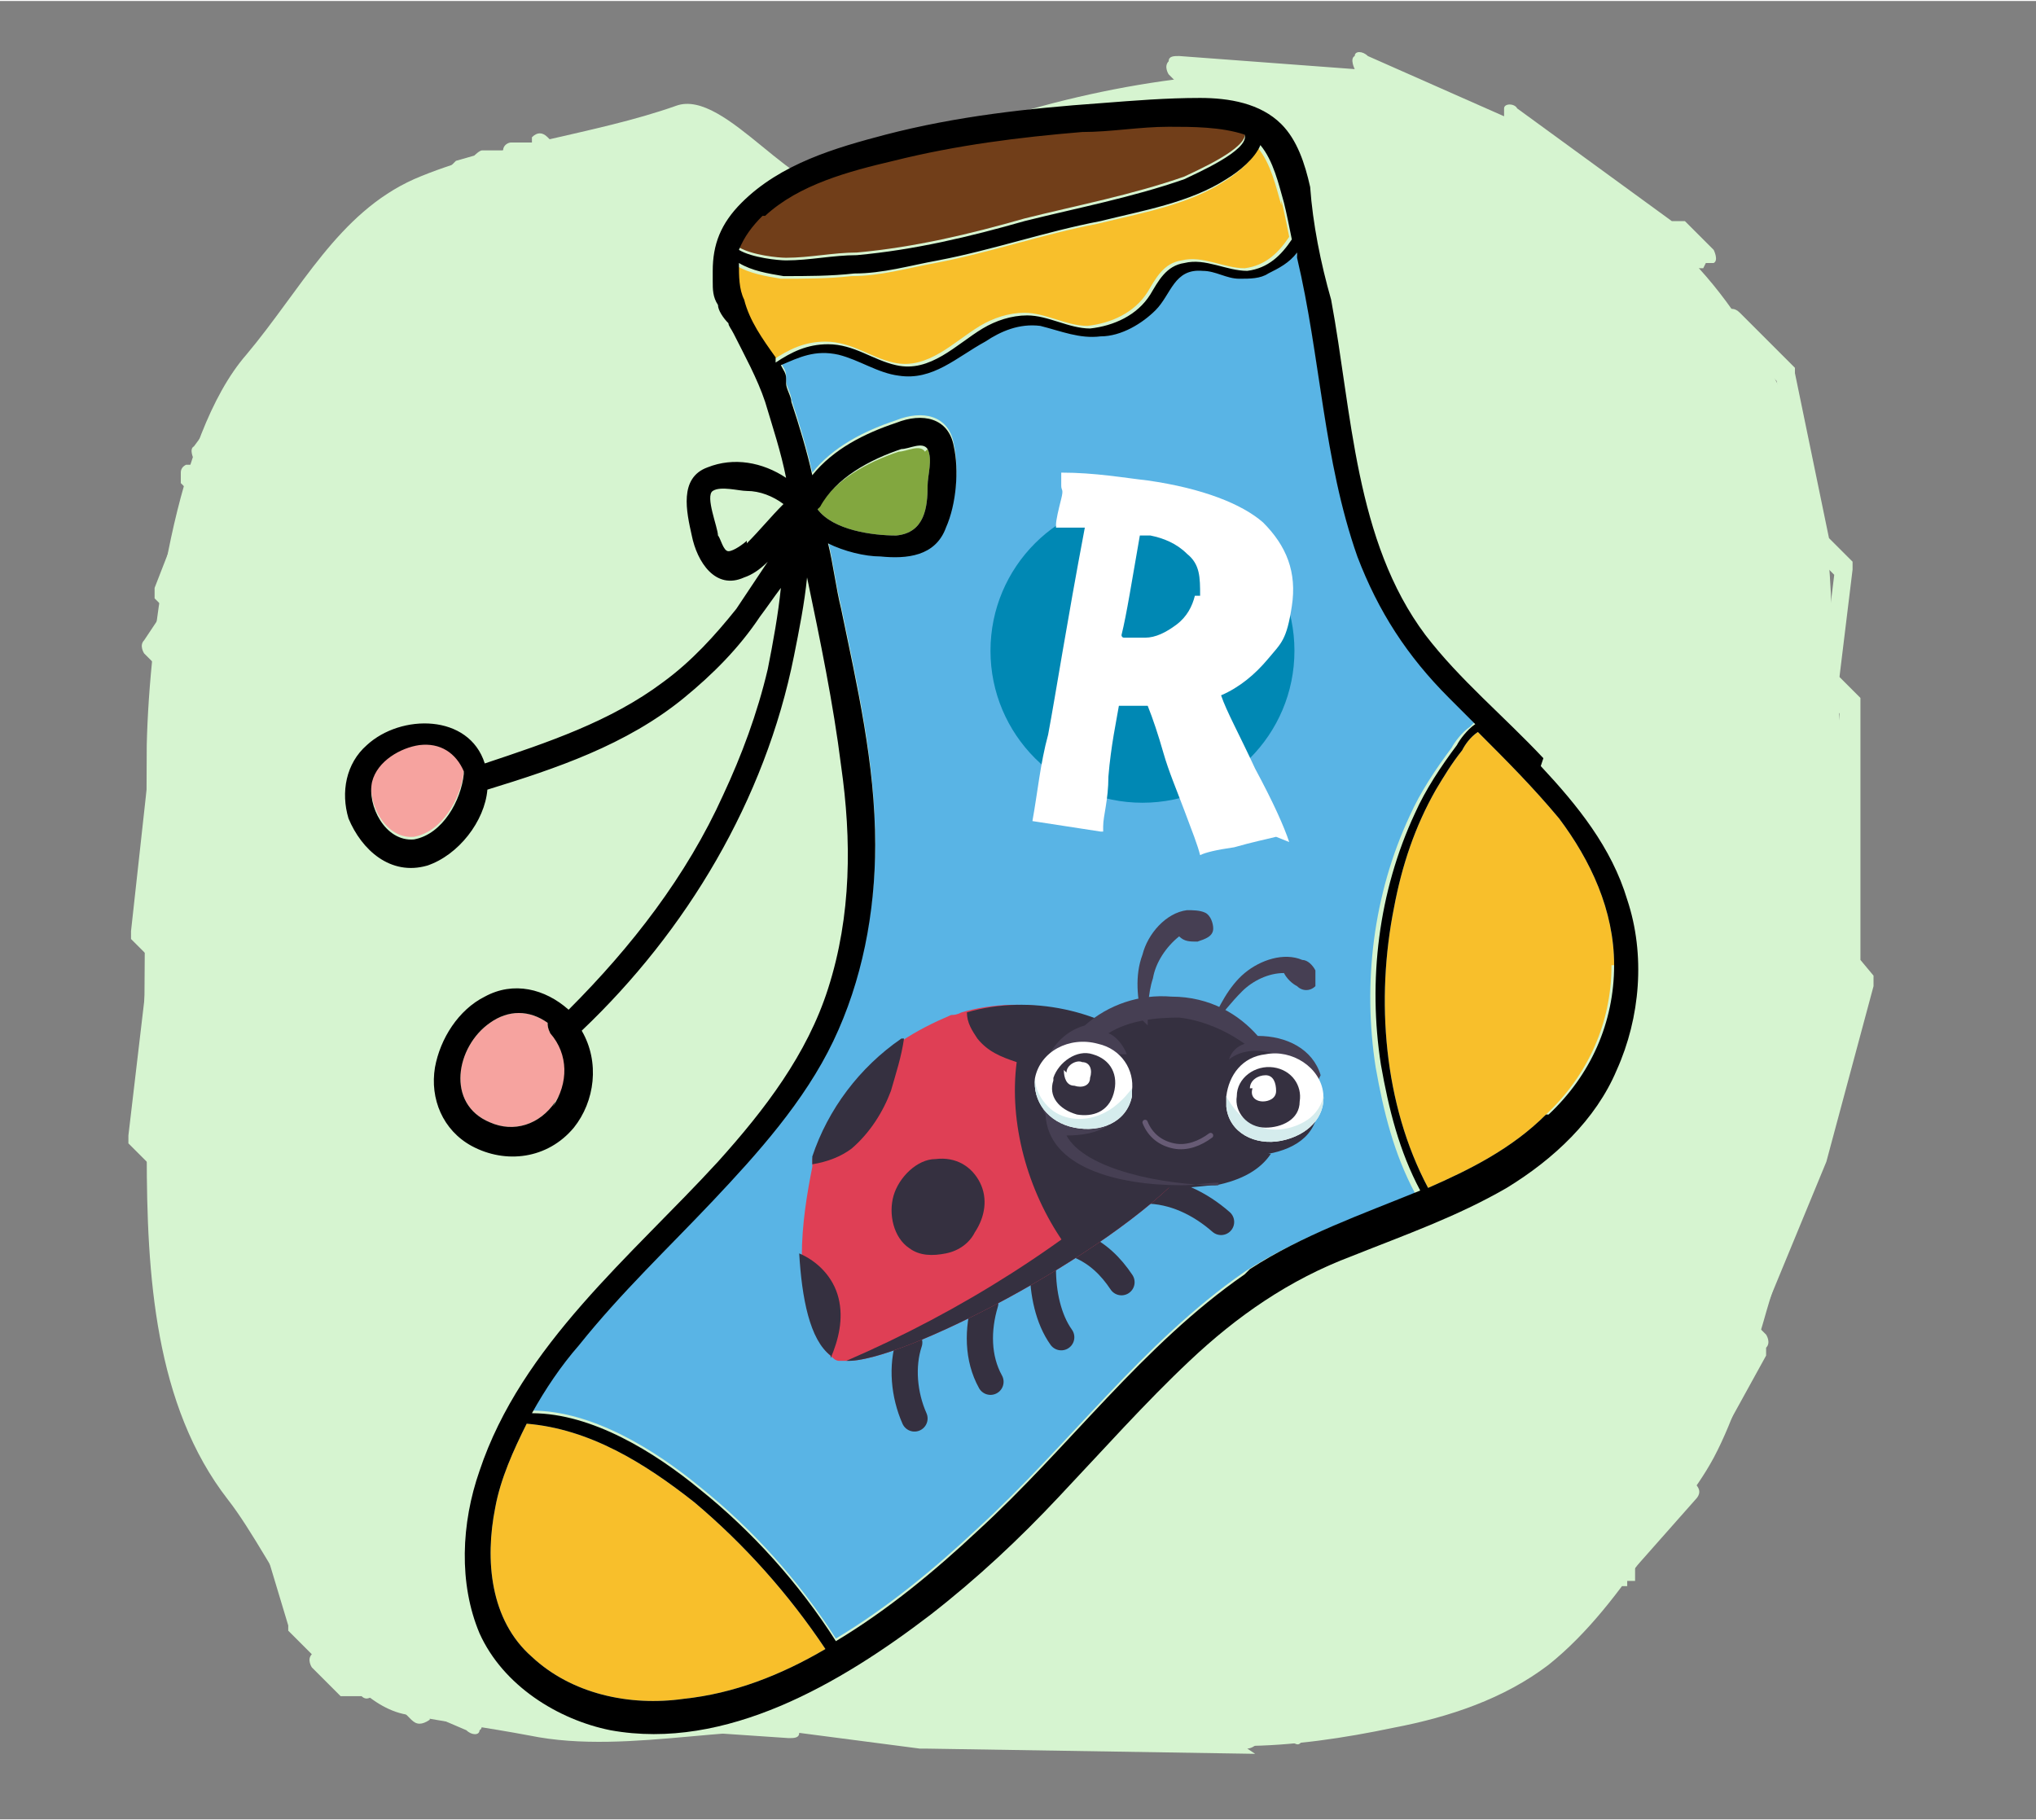
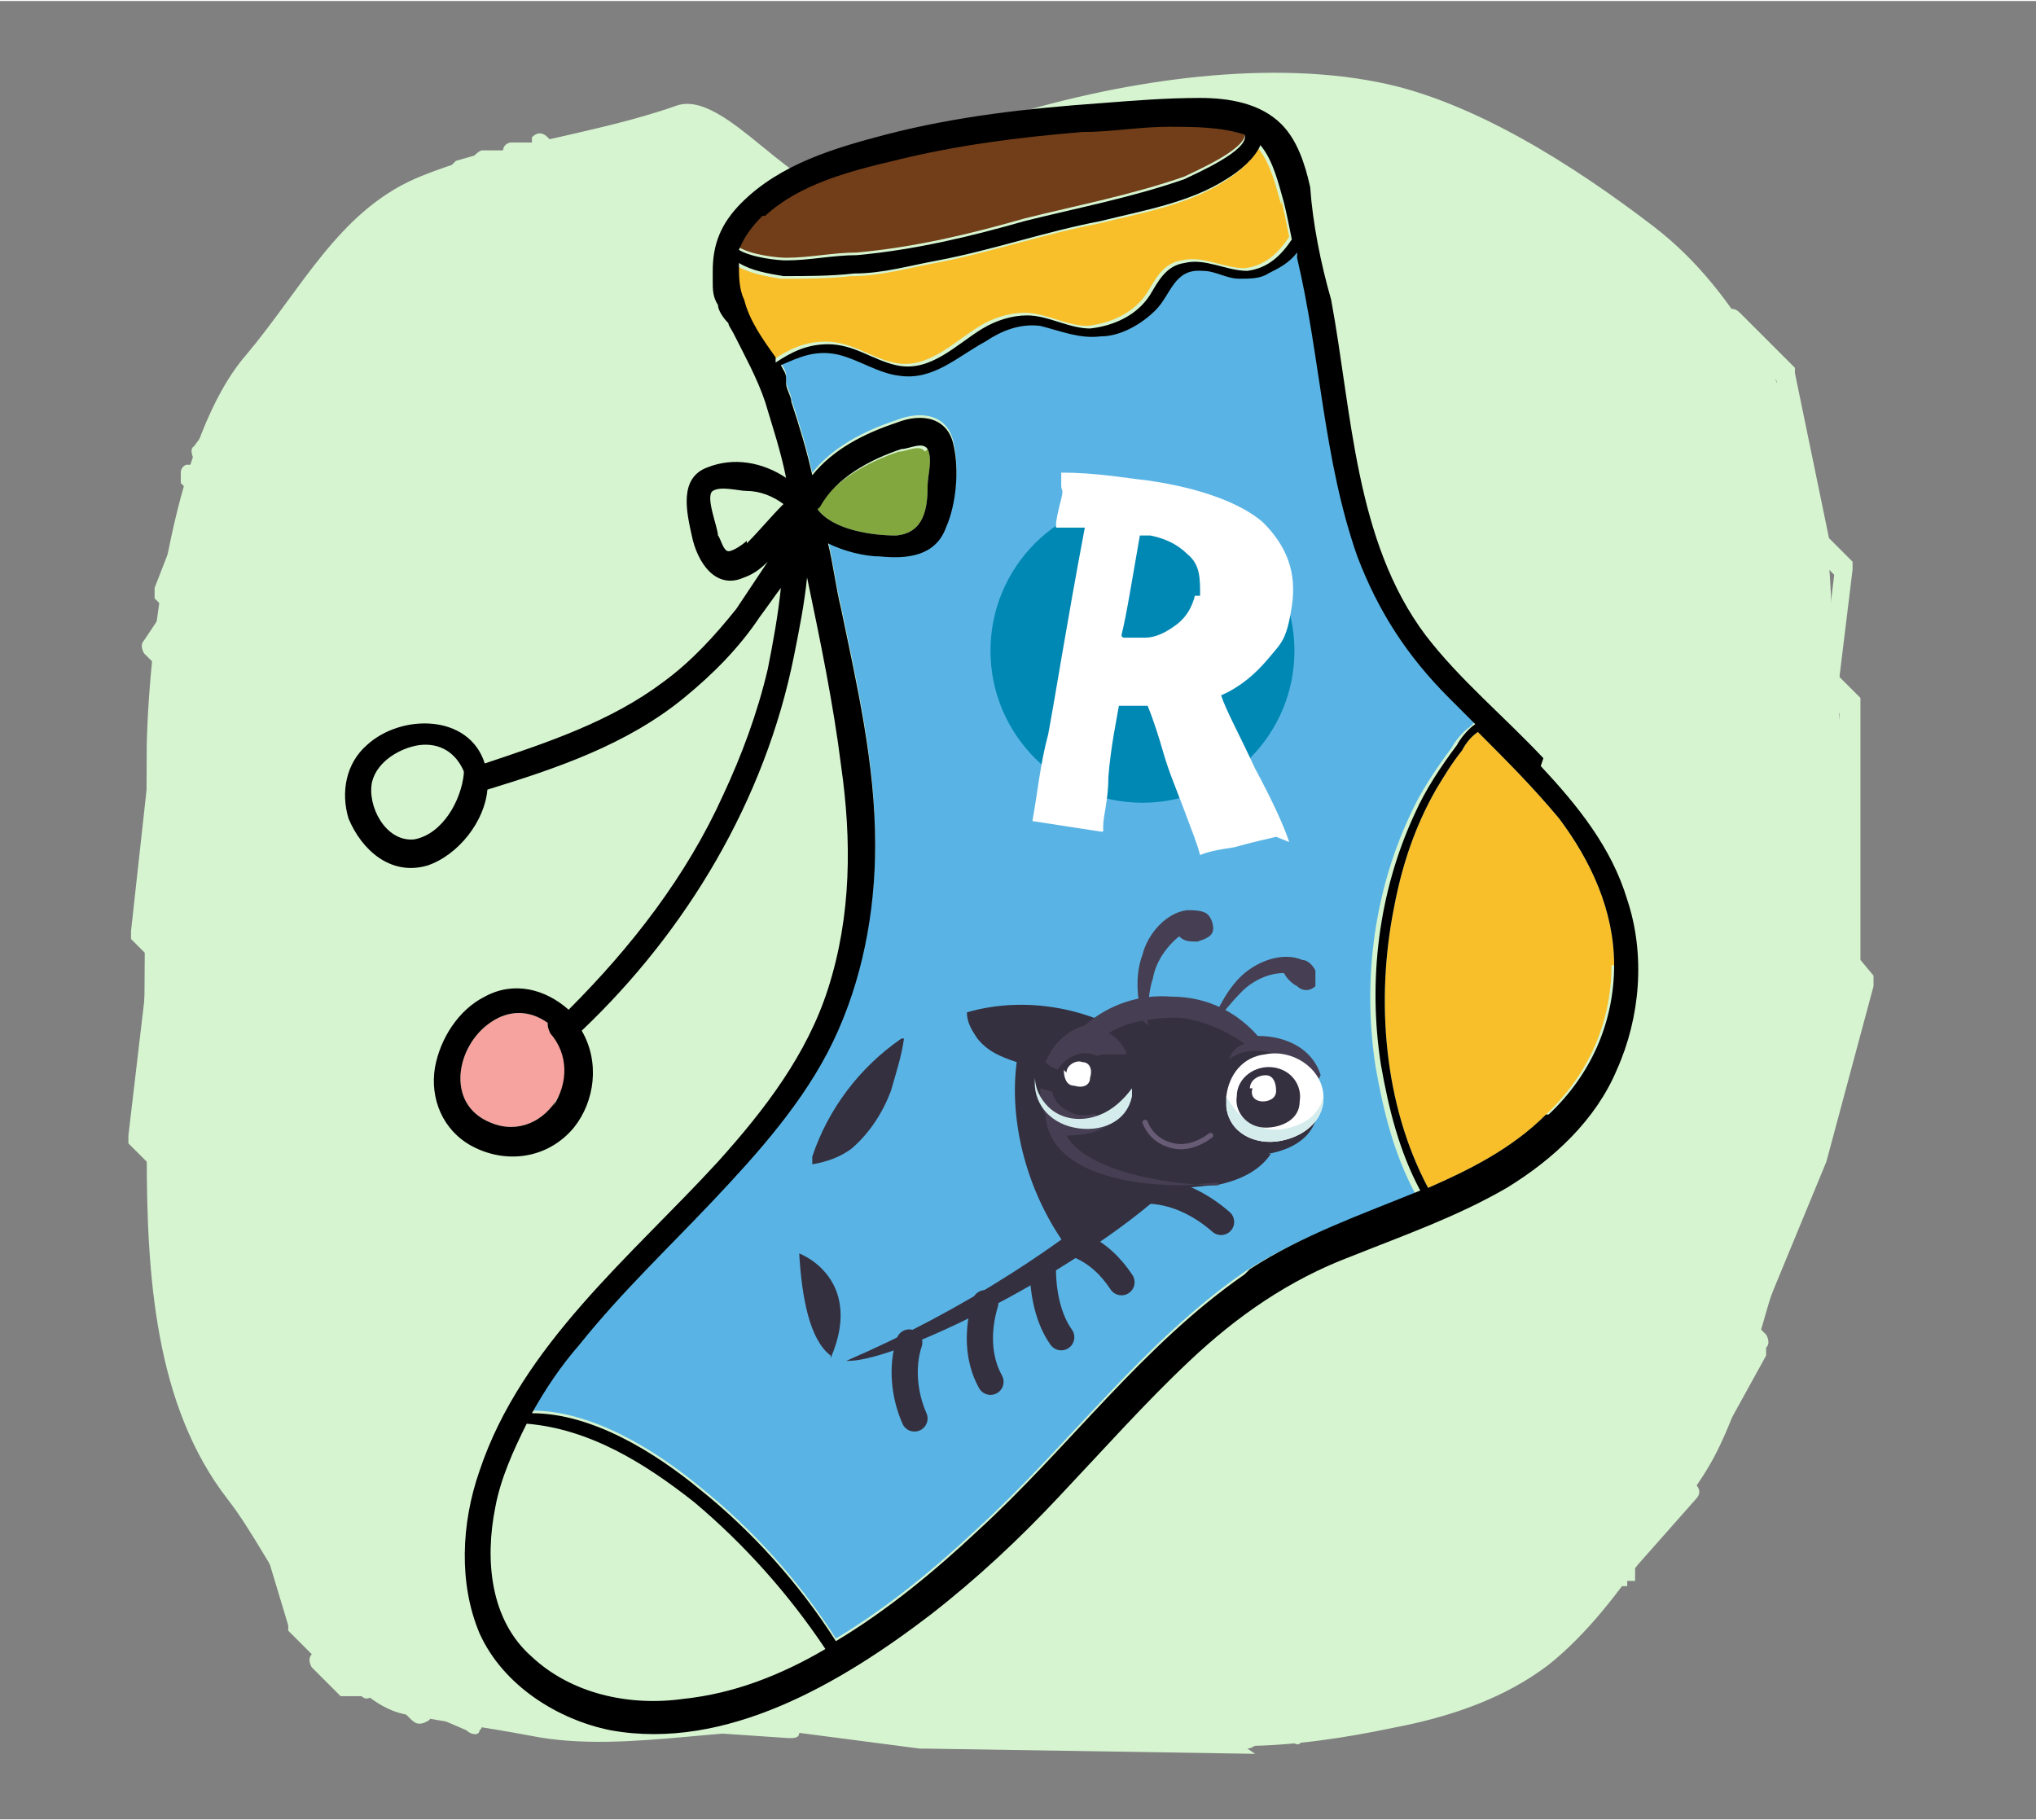
<svg xmlns="http://www.w3.org/2000/svg" id="Layer_1" data-name="Layer 1" width="27.4mm" height="24.5mm" version="1.1" viewBox="0 0 77.7 69.4">
  <rect x="0" y="0" width="77.7" height="69.4" fill="#808080" stroke="none" />
  <defs>
    <style>
      .cls-1 {
        stroke: #353040;
        stroke-width: 1px;
      }

      .cls-1, .cls-2 {
        fill: none;
        stroke-linecap: round;
        stroke-linejoin: round;
      }

      .cls-3 {
        fill: #f8bf2b;
      }

      .cls-3, .cls-4, .cls-5, .cls-6, .cls-7, .cls-8, .cls-9, .cls-10, .cls-11, .cls-12, .cls-13, .cls-14, .cls-15 {
        stroke-width: 0px;
      }

      .cls-4 {
        fill: #d5eced;
      }

      .cls-5 {
        fill: #82a73f;
      }

      .cls-6 {
        fill: #353040;
      }

      .cls-7 {
        fill: #df3f55;
      }

      .cls-8 {
        fill: #000;
      }

      .cls-9 {
        fill: #d6f4d0;
      }

      .cls-10 {
        fill: #59b4e5;
      }

      .cls-11 {
        fill: #0088b4;
      }

      .cls-12 {
        fill: #463f53;
      }

      .cls-2 {
        stroke: #675b75;
        stroke-width: .2px;
      }

      .cls-13 {
        fill: #f6a39f;
      }

      .cls-14 {
        fill: #fff;
      }

      .cls-15 {
        fill: #713e19;
      }
    </style>
  </defs>
  <g>
    <path class="cls-9" d="M70.2,26.1c0-.7-.2-1.4-.3-2.1,0-3.8-.6-7.1-2.7-10.5-1.1-1.9-2.4-3.6-4.1-4.9-3-2.3-6.9-4.8-10.5-5.5-4.5-.9-10.1,0-14.5,1.4-2,.7-3.8,1.8-5.8,2.6-1.8.7-4.6-3.8-6.5-3.1-3.1,1.1-7,1.5-10,2.8-2.9,1.3-4.3,4.2-6.4,6.7-2.7,3.1-3.7,10.6-3.8,14.9,0,5.2-.2,10.4,0,15.6,0,4.6.3,9.6,3.1,13.2,1.8,2.3,4,7.7,6.8,8.2,1.6.3,3.1.5,4.7.8,3.9.8,8.4-.7,12.2,0,2.6.5,5.2,0,7.8,0s4.8.6,7.2.4c1.9,0,3.9-.3,5.8-.7,2.1-.4,4.2-1.1,5.9-2.4,1.5-1.2,2.7-2.8,3.8-4.4.8-1.1,1.8-2.2,2.5-3.5.8-1.5,1.4-3.5,1.9-5.2,1.2-4.3,3.3-8.5,3.6-13,.3-3.7-.5-7.4-.8-11.1v-.2h0Z" />
    <g>
      <path class="cls-9" d="M47.9,66.9h0l-12.6-.2h-.2l-4.6-.6h0c0,.2-.2.2-.4.2l-11.8-.8h0c0,0,.2.4,0,.5,0,.2-.3.2-.5,0l-1.4-.6v.2c-.3.2-.5.2-.7,0l-1-1c0,0-.2-.4,0-.5s.3-.2.5,0l1.6.7s.2-.2.4-.2l12,.8v-.2c0-.2.2-.2.4-.2l5.4.7h12c0-.2.2-.2.4-.2h1.5c.2-.2.4-.2.6,0l.3.3s.2.3,0,.5-.2.3-.4.2h-1.4s-.2.2-.4.2c0,0,.3.2.3.2Z" />
      <path class="cls-9" d="M62.2,60.5h-.3l-.2-.2c-.2-.2-.2-.4,0-.6l2.3-2.6v-.4l2.7-4.9-.3-.3s-.2-.3,0-.5h0v-.3l2.7-6.5,1.7-6.4-.6-.6v-10l-.7-.9v-.3l.5-4.1-.9-.9v-.2l-1.3-6.3-2-2c-.2-.2-.2-.4,0-.6.2-.2.4-.2.6,0l2.1,2.1v.2l1.3,6.3.9.9v.3l-.5,4.1.8.8v10l.5.6v.4l-1.8,6.7h0l-2.6,6.3.3.3s.2.3,0,.5h0v.3l-2.7,4.9h0c.2.2.2.4,0,.6l-2.3,2.6v.5h-.3v.2h0Z" />
      <path class="cls-9" d="M13.3,64.7h-.3l-1.1-1.1c0,0-.2-.3,0-.5l-.9-.9v-.2c0,0-5.3-17.6-5.3-17.6l-.8-.8v-.3l.8-6.8-.7-.7v-.3l1.1-10-.6-.6c0,0-.2-.3,0-.5l.8-1.2-.4-.4v-.4l1.4-3.6-.4-.4v-.4q0-.2.2-.3h.3v-.2c0,0-.2-.4,0-.5l5.9-8v-.2c0,0,0-.2.2-.3l3.6-2.1s.2-.2.3-.3l.7-.2s.2-.2.3-.2h.8c0-.2.2-.3.3-.3h.8v-.2c.2-.2.4-.2.6,0l.2.2c0,0,0,.3,0,.4,0,0-.2.2-.3.3h-.8c0,.2-.2.2-.3.3h-.8c0,.2,0,.3-.2.3l-.8.2h0l-3.5,2.1v.2l-5.9,8,.3.3s0,.2,0,.4,0,.2-.2.3h-.3c0,0,0,.3,0,.3,0,0,0,.3,0,.4l-1.4,3.6.5.5c0,0,.2.3,0,.5l-.8,1.2.5.5v.3l-1.1,10,.7.7v.3l-.8,6.8.8.8v.2l5.2,17.6,2.3,2.3c0,0,.2.4,0,.5,0,0-.2.2-.4,0h-.7Z" />
-       <path class="cls-9" d="M65,10.2h-.2l-5.8-4.2h-.4l-5.6-2.5c0,.2-.2.2-.4.2l-7.1-.6h0c-.2.3-.4.3-.6,0l-.3-.3s-.2-.3,0-.5c0-.2.2-.2.4-.2l6.7.5s-.2-.4,0-.5c0-.2.3-.2.5,0l5.2,2.3v-.3c0-.2.4-.2.5,0l5.9,4.3h.5l1.1,1.1c0,0,.2.4,0,.5,0,0-.2,0-.3,0h0Z" />
    </g>
  </g>
  <g>
    <g>
      <path class="cls-3" d="M61.5,36.8c0,2.2-.9,4.2-2.5,5.7-1.3,1.3-2.9,2.1-4.5,2.8-1.7-3.2-2-7.2-1.3-10.7.3-1.6.8-3.1,1.6-4.5.3-.5.6-1,1-1.5.1-.2.3-.5.6-.7,1.1,1.1,2.1,2.1,3.1,3.3,1.2,1.6,2.1,3.5,2.1,5.6Z" />
      <path class="cls-10" d="M56.1,27.7c-.3.2-.6.6-.7.8-.6.8-1.2,1.7-1.6,2.6-1.4,3-1.8,6.4-1.3,9.6.3,1.7.7,3.3,1.5,4.8-2.2.9-4.5,1.7-6.5,3-3.9,2.7-6.7,6.6-10.2,9.8-1.6,1.5-3.4,3-5.4,4.2-1.4-2.2-3.2-4.2-5.2-5.8-1.7-1.4-4.1-2.9-6.4-2.9.5-.9,1.1-1.8,1.8-2.6,1.6-2,3.4-3.7,5.1-5.5,1.7-1.8,3.5-3.8,4.6-6.1,1.1-2.3,1.6-4.9,1.6-7.5,0-3.1-.7-6.1-1.3-9-.2-.8-.3-1.7-.5-2.5.6.3,1.4.5,2,.5,1,.1,2.1,0,2.5-1.1.4-.9.5-2.2.3-3.1-.2-1.1-1.2-1.3-2.2-.9-1.2.4-2.4,1-3.2,2-.2-.9-.5-1.9-.8-2.8,0-.2-.2-.5-.2-.7,0,0,0,0,0,0,0,0,0-.1,0-.2,0-.2-.1-.3-.2-.5.7-.3,1.3-.6,2.2-.4.8.2,1.5.7,2.3.8,1.3.2,2.2-.7,3.3-1.3.6-.4,1.3-.7,2.1-.6.8.2,1.5.5,2.3.4.8,0,1.6-.5,2.1-1,.6-.6.7-1.6,1.8-1.5.5,0,.9.3,1.4.3.4,0,.8,0,1.1-.2.4-.2.8-.4,1.1-.8,0,0,0,.1,0,.2.9,3.8,1,7.7,2.3,11.4.8,2.1,1.9,3.8,3.5,5.4.3.3.7.7,1,1Z" />
      <path class="cls-3" d="M48.9,7.6c.1.4.2.9.3,1.4-.4.6-.9,1.1-1.7,1.2-.8,0-1.6-.5-2.4-.3-.7.1-1,.7-1.3,1.2-.5.8-1.4,1.2-2.3,1.3-.8,0-1.6-.5-2.4-.5-.6,0-1.2.2-1.7.5-1,.6-2,1.7-3.3,1.4-.9-.2-1.6-.8-2.6-.8-.8,0-1.4.3-2,.7,0,0,0,0,0,0-.5-.7-1-1.4-1.2-2.2-.2-.4-.2-.9-.2-1.4,0,0,0,0,0,0,.5.3,1.1.4,1.7.5.9,0,1.8,0,2.7-.1,1.1,0,2.1-.3,3.2-.5,2.1-.4,4.1-1.1,6.2-1.5,1.6-.4,3.4-.7,4.8-1.6.5-.3,1.1-.8,1.3-1.3.5.6.7,1.5.9,2.2Z" />
      <path class="cls-15" d="M47.5,5c.2.6-1.9,1.5-2.3,1.7-2,.7-4.1,1.1-6.1,1.6-2.1.6-4.2,1.1-6.4,1.3-.9,0-1.8.2-2.7.2-.3,0-1.3-.1-1.8-.4.2-.5.5-.9.9-1.3,1.3-1.2,3.2-1.7,4.9-2.1,2.4-.6,4.8-.9,7.2-1.1,1.1,0,2.2-.2,3.3-.2.9,0,2,0,2.9.3Z" />
      <path class="cls-5" d="M35.4,17.1c.2.4,0,1,0,1.4,0,.8-.1,1.8-1.2,1.9-.9,0-2.4-.2-3-1,0,0,0,0,0,0,0,0,0,0,0,0,.6-1.1,1.9-1.8,3.1-2.2.3,0,.8-.3,1,0Z" />
-       <path class="cls-3" d="M26.5,57.3c1.9,1.6,3.6,3.5,5,5.6-1.7,1-3.5,1.7-5.4,1.9-2.1.3-4.3-.2-5.8-1.6-1.6-1.4-1.8-3.7-1.4-5.7.2-1.1.7-2.2,1.2-3.2,2.4.2,4.5,1.5,6.4,3Z" />
      <path class="cls-13" d="M21.1,39.2c.7.8.7,1.9.1,2.8-.6.9-1.6,1.2-2.5.8-1.7-.7-1.3-2.9,0-3.8.7-.5,1.5-.5,2.2,0,0,.1,0,.2.1.4Z" />
-       <path class="cls-13" d="M17.7,29.4s0,0,0,0c-.1,1-.8,2.3-1.9,2.5-1.1.1-1.8-1.3-1.6-2.2.2-.8,1.1-1.3,1.8-1.4.8-.1,1.4.3,1.7,1Z" />
+       <path class="cls-13" d="M17.7,29.4s0,0,0,0Z" />
      <path class="cls-8" d="M58.9,28.9c-1.5-1.6-3.2-3-4.5-4.7-2.7-3.6-2.8-8.5-3.6-12.8-.4-1.4-.7-2.9-.8-4.3-.2-.9-.5-1.8-1.1-2.4-.8-.8-2-1-3.1-1-1.3,0-2.5.1-3.8.2-2.8.2-5.5.5-8.2,1.2-1.9.5-4,1.1-5.5,2.6-.8.8-1.1,1.6-1.1,2.6,0,.1,0,.2,0,.4,0,.3,0,.6.2.9,0,.2.2.5.4.7,0,.1.1.2.2.4.4.8.9,1.7,1.2,2.6,0,0,0,0,0,0,.3,1,.6,1.9.8,2.9-.9-.6-2-.8-3-.4-1.1.4-.8,1.7-.6,2.6.2,1,.9,2.1,2,1.6.3-.1.6-.3.9-.6-.4.6-.8,1.2-1.2,1.8-.8,1-1.7,2-2.8,2.8-2,1.5-4.4,2.3-6.8,3.1-.6-1.9-3.2-1.9-4.5-.7-.8.7-1,1.8-.7,2.8.5,1.2,1.6,2.2,3,1.8,1.2-.4,2.2-1.7,2.3-2.9,2.6-.8,5.3-1.7,7.5-3.5,1.1-.9,2.1-1.9,2.9-3.1.3-.4.5-.7.8-1.1-.1,1-.3,2.1-.5,3.1-.4,1.7-1,3.3-1.7,4.8-1.4,3.1-3.5,5.8-5.9,8.2-.9-.8-2.1-1.1-3.2-.5-1,.5-1.7,1.6-1.9,2.7-.2,1.2.3,2.4,1.4,3,1.3.7,2.9.5,3.9-.7.8-1,1-2.5.3-3.7,4-3.8,7-8.8,8.1-14.3.2-1,.4-2,.5-3,.5,2.4,1,4.8,1.3,7.2.4,2.8.4,5.7-.5,8.5-.8,2.5-2.4,4.6-4.2,6.6-3.3,3.6-7.5,7-9.1,11.8-.7,2-.8,4.3,0,6.2.9,2,3,3.3,5,3.7,4.4.8,8.8-1.8,12.2-4.4,1.8-1.4,3.4-2.9,4.9-4.5,1.7-1.8,3.3-3.6,5-5.2,1.8-1.7,3.8-3.1,6.2-4,2-.8,4-1.5,5.9-2.6,1.8-1.1,3.4-2.6,4.2-4.5.9-2,1.1-4.4.4-6.5-.6-2-1.9-3.6-3.3-5.1ZM17.7,29.5c-.1,1-.8,2.3-1.9,2.5-1.1.1-1.8-1.3-1.6-2.2.2-.8,1.1-1.3,1.8-1.4.8-.1,1.4.3,1.7,1,0,0,0,0,0,0ZM21.2,42c-.6.9-1.6,1.2-2.5.8-1.7-.7-1.3-2.9,0-3.8.7-.5,1.5-.5,2.2,0,0,.1,0,.2.1.4.7.8.7,1.9.1,2.8ZM28.5,20.6c-.1.1-.5.4-.7.4-.2,0-.3-.5-.4-.6,0-.3-.5-1.5-.2-1.7.3-.2,1,0,1.3,0,.5,0,1,.2,1.4.5-.5.5-.9,1-1.4,1.5ZM29.2,8.2c1.3-1.2,3.2-1.7,4.9-2.1,2.4-.6,4.8-.9,7.2-1.1,1.1,0,2.2-.2,3.3-.2.9,0,2,0,2.9.3.2.6-1.9,1.5-2.3,1.7-2,.7-4.1,1.1-6.1,1.6-2.1.6-4.2,1.1-6.4,1.3-.9,0-1.8.2-2.7.2-.3,0-1.3-.1-1.8-.4.2-.5.5-.9.9-1.3ZM29.6,13.6c-.5-.7-1-1.4-1.2-2.2-.2-.4-.2-.9-.2-1.4,0,0,0,0,0,0,.5.3,1.1.4,1.7.5.9,0,1.8,0,2.7-.1,1.1,0,2.1-.3,3.2-.5,2.1-.4,4.1-1.1,6.2-1.5,1.6-.4,3.4-.7,4.8-1.6.5-.3,1.1-.8,1.3-1.3.5.6.7,1.5.9,2.2.1.4.2.9.3,1.4-.4.6-.9,1.1-1.7,1.2-.8,0-1.6-.5-2.4-.3-.7.1-1,.7-1.3,1.2-.5.8-1.4,1.2-2.3,1.3-.8,0-1.6-.5-2.4-.5-.6,0-1.2.2-1.7.5-1,.6-2,1.7-3.3,1.4-.9-.2-1.6-.8-2.6-.8-.8,0-1.4.3-2,.7,0,0,0,0,0,0ZM31.3,19.3s0,0,0,0c0,0,0,0,0,0,.6-1.1,1.9-1.8,3.1-2.2.3,0,.8-.3,1,0,.2.4,0,1,0,1.4,0,.8-.1,1.8-1.2,1.9-.9,0-2.4-.2-3-1ZM26.1,64.8c-2.1.3-4.3-.2-5.8-1.6-1.6-1.4-1.8-3.7-1.4-5.7.2-1.1.7-2.2,1.2-3.2,2.4.2,4.5,1.5,6.4,3,1.9,1.6,3.6,3.5,5,5.6-1.7,1-3.5,1.7-5.4,1.9ZM47.5,48.6c-3.9,2.7-6.7,6.6-10.2,9.8-1.6,1.5-3.4,3-5.4,4.2-1.4-2.2-3.2-4.2-5.2-5.8-1.7-1.4-4.1-2.9-6.4-2.9.5-.9,1.1-1.8,1.8-2.6,1.6-2,3.4-3.7,5.1-5.5,1.7-1.8,3.5-3.8,4.6-6.1,1.1-2.3,1.6-4.9,1.6-7.5,0-3.1-.7-6.1-1.3-9-.2-.8-.3-1.7-.5-2.5.6.3,1.4.5,2,.5,1,.1,2.1,0,2.5-1.1.4-.9.5-2.2.3-3.1-.2-1.1-1.2-1.3-2.2-.9-1.2.4-2.4,1-3.2,2-.2-.9-.5-1.9-.8-2.8,0-.2-.2-.5-.2-.7,0,0,0,0,0,0,0,0,0-.1,0-.2,0-.2-.1-.3-.2-.5.7-.3,1.3-.6,2.2-.4.8.2,1.5.7,2.3.8,1.3.2,2.2-.7,3.3-1.3.6-.4,1.3-.7,2.1-.6.8.2,1.5.5,2.3.4.8,0,1.6-.5,2.1-1,.6-.6.7-1.6,1.8-1.5.5,0,.9.3,1.4.3.4,0,.8,0,1.1-.2.4-.2.8-.4,1.1-.8,0,0,0,.1,0,.2.9,3.8,1,7.7,2.3,11.4.8,2.1,1.9,3.8,3.5,5.4.3.3.7.7,1,1-.3.2-.6.6-.7.8-.6.8-1.2,1.7-1.6,2.6-1.4,3-1.8,6.4-1.3,9.6.3,1.7.7,3.3,1.5,4.8-2.2.9-4.5,1.7-6.5,3ZM59,42.5c-1.3,1.3-2.9,2.1-4.5,2.8-1.7-3.2-2-7.2-1.3-10.7.3-1.6.8-3.1,1.6-4.5.3-.5.6-1,1-1.5.1-.2.3-.5.6-.7,1.1,1.1,2.1,2.1,3.1,3.3,1.2,1.6,2.1,3.5,2.1,5.6,0,2.2-.9,4.2-2.5,5.7Z" />
    </g>
    <g>
      <g>
        <path class="cls-1" d="M43.7,45.4c1.1,0,2.1.5,2.9,1.2" />
        <path class="cls-1" d="M41.2,47.5c.7.3,1.2.8,1.6,1.4" />
      </g>
      <g>
        <path class="cls-1" d="M39.8,48.4c0,.9.2,1.9.7,2.6" />
        <path class="cls-1" d="M37.6,49.7c-.3,1-.3,2.1.2,3" />
        <path class="cls-1" d="M34.7,51.2c-.3.9-.2,2,.2,2.9" />
      </g>
      <g>
        <g>
-           <path class="cls-7" d="M45.5,44.4c0,0-.1.2-.2.2-3,3.3-11,7.4-13,7.3-.1,0-.2,0-.3,0,0,0-.1,0-.2-.1-.8-.6-1.1-2.2-1.2-3.9,0-1.2.2-2.4.4-3.4,0,0,0-.2,0-.3.6-1.8,1.8-3.4,3.4-4.5.6-.4,1.2-.7,1.9-1,.1,0,.2,0,.4-.1,2.4-.7,5.2-.1,7.1,1.5.2,1.3.6,2.6,1.3,3.7.1.2.2.4.3.6Z" />
          <path class="cls-6" d="M45.3,44.6c-3,3.3-11,7.4-13,7.3,4.4-1.9,8.5-4.5,12-7.7.3.2.7.3,1,.4Z" />
          <path class="cls-6" d="M45.1,44.3c-1.3,1.3-2.9,2.4-4.5,3.1-1.4-2-2.1-4.6-1.8-6.9-.6-.2-1.1-.4-1.5-.9-.2-.3-.4-.6-.4-1,2.4-.7,5.2-.1,7.1,1.5.2,1.3.6,2.6,1.3,3.7,0,.2,0,.3,0,.5Z" />
          <path class="cls-6" d="M34.5,39.6c-.1.7-.3,1.3-.5,2-.3.8-.8,1.6-1.5,2.2-.4.3-.9.5-1.5.6,0,0,0-.2,0-.3.6-1.8,1.8-3.4,3.4-4.5Z" />
-           <path class="cls-6" d="M35.7,44.2c-.7,0-1.4.7-1.6,1.4-.2.7,0,1.6.6,2,.4.3.9.3,1.4.2.5-.1.9-.4,1.1-.8.4-.6.5-1.3.2-1.9-.3-.6-.9-1-1.7-.9Z" />
          <path class="cls-6" d="M31.7,51.7c-.8-.6-1.1-2.2-1.2-3.9.7.3,1.3.9,1.5,1.7.2.8,0,1.6-.3,2.3Z" />
        </g>
        <g>
          <g>
            <path class="cls-6" d="M48.5,44c-.4.6-1.1,1-2.1,1.2-.4,0-.9.1-1.4.1-2.5,0-5.1-.7-5.2-2.7,0,0,0,0,0,0-.2-.3-.2-.6-.2-1,0-.1,0-.2,0-.3,0-.2,0-.4.1-.5.3-.7.8-1.2,1.5-1.4.9-.8,2.1-1.2,3.3-1.1,1.5,0,2.6.7,3.3,1.5,1.1,0,2.1.5,2.4,1.5,0,.2,0,.4.1.6.1,1.3-.8,1.9-1.9,2.1Z" />
            <path class="cls-12" d="M50.3,41.2s0,0,0,0c-.5-.4-1-.8-1.6-1-.6-.2-1.3-.2-1.8.2.1-.3.3-.5.6-.6-.7-.5-1.6-.9-2.5-1-.9,0-1.9.1-2.7.6.3.1.6.5.7.8h-.8c-.6,0-1,.6-1.6.6-.3,0-.5-.1-.7-.3.3-.7.8-1.2,1.5-1.4.9-.8,2.1-1.2,3.3-1.1,1.5,0,2.6.7,3.3,1.5,1.1,0,2.1.5,2.4,1.5Z" />
            <path class="cls-12" d="M46.5,45.1c-.4,0-.9.1-1.4.1-2.5,0-5.1-.7-5.2-2.7,0,0,0,0,0,0-.2-.3-.2-.6-.2-1,.8.2,1.7.6,2.6,1.4-.4.3-1,.4-1.6.4.7,1.3,3.7,1.9,5.8,1.9Z" />
          </g>
          <g>
            <g>
-               <path class="cls-14" d="M43.2,41.8c-.2,1-1.2,1.4-2.2,1.2-1-.2-1.6-1-1.5-1.9,0,0,0,0,0,0,.2-1,1.3-1.6,2.4-1.3.9.2,1.4,1,1.3,1.8,0,.1,0,.3,0,.4Z" />
              <path class="cls-4" d="M43.2,41.8c-.2,1-1.2,1.4-2.2,1.2-1-.2-1.6-1-1.5-1.9,0,.4.2.8.5,1.1.5.5,1.3.6,2,.3.5-.2.9-.6,1.2-1,0,.1,0,.3,0,.4Z" />
            </g>
            <g>
              <path class="cls-6" d="M40.2,41.1c.2-.6.9-1.1,1.5-.9.7.2,1,.8.8,1.5s-.8.9-1.4.8c-.7-.2-1.1-.7-.9-1.3Z" />
              <path class="cls-14" d="M40.7,40.9c0-.3.4-.5.6-.4.3,0,.4.3.3.6,0,.3-.3.4-.6.3-.3,0-.4-.3-.4-.6Z" />
            </g>
          </g>
          <g>
            <g>
              <path class="cls-14" d="M46.8,42.2c.1,1,1.1,1.5,2.1,1.3,1-.2,1.7-.9,1.6-1.8,0,0,0,0,0,0-.1-1-1.2-1.7-2.2-1.5-.9.1-1.4.8-1.5,1.6,0,.1,0,.3,0,.4Z" />
              <path class="cls-4" d="M46.8,42.2c.1,1,1.1,1.5,2.1,1.3,1-.2,1.7-.9,1.6-1.8,0,.4-.3.8-.6,1-.6.4-1.4.5-2,.2-.5-.2-.9-.7-1.1-1.1,0,.1,0,.3,0,.4Z" />
            </g>
            <g>
              <path class="cls-6" d="M47.2,41.8c0-.7.7-1.2,1.4-1.1s1.1.7,1,1.3c0,.7-.7,1-1.3,1-.7,0-1.2-.6-1.1-1.2Z" />
              <path class="cls-14" d="M47.7,41.5c0-.3.3-.5.6-.5.3,0,.4.3.4.6,0,.3-.3.4-.5.4-.3,0-.5-.2-.4-.5Z" />
            </g>
          </g>
          <path class="cls-12" d="M46.2,39.1c.3-.7.7-1.5,1.3-2,.6-.5,1.5-.8,2.2-.5.2,0,.4.2.5.4,0,.2,0,.5,0,.6-.2.2-.5.2-.7,0-.2-.1-.4-.3-.5-.5-.6,0-1.2.3-1.6.7-.4.4-.8.9-1.1,1.3Z" />
          <path class="cls-12" d="M43.6,38.9c-.2-.8-.3-1.7,0-2.5.2-.8.9-1.6,1.7-1.7.2,0,.5,0,.7.1.2.1.3.4.3.6,0,.3-.3.4-.6.5-.3,0-.5,0-.7-.2-.5.4-.9,1-1,1.6-.2.6-.2,1.3-.2,1.8Z" />
          <path class="cls-2" d="M46.2,43.3c-.4.3-.9.5-1.4.4-.5-.1-.9-.4-1.1-.9" />
        </g>
      </g>
    </g>
    <circle class="cls-11" cx="43.6" cy="24.8" r="5.8" />
    <path class="cls-14" d="M48.7,31.9s0,0,0,0,0,0,0,0c-.4.1-.9.2-1.6.4-.7.1-1.1.2-1.3.3,0,0,0,0,0,0-.1-.4-.3-.9-.6-1.7-.3-.8-.6-1.5-.8-2.2-.2-.7-.4-1.3-.6-1.8,0,0,0,0,0,0-.1,0-.3,0-.6,0-.2,0-.4,0-.5,0,0,0,0,0,0,0-.1.6-.3,1.5-.4,2.7,0,.9-.2,1.5-.2,1.9v.2s0,0-.1,0l-2.6-.4s0,0,0,0c.2-1.1.3-2.2.6-3.3.3-1.6.7-4.2,1.4-7.9,0,0,0,0,0,0s0,0,0,0c-.1,0-.5,0-1.1,0,0,0,0,0,0-.1,0-.2.1-.6.2-1s0-.3,0-.5c0-.2,0-.4,0-.5s0,0,0,0c1.3,0,2.4.2,3.3.3,2.1.3,3.6.9,4.4,1.6.9.9,1.3,1.9,1.1,3.2s-.4,1.4-.9,2c-.5.6-1.1,1.1-1.8,1.4,0,0,0,0,0,0s0,0,0,0c.2.6.7,1.5,1.3,2.8.7,1.3,1.1,2.2,1.3,2.8ZM45.8,22.7h0c0-.7,0-1.2-.5-1.6-.4-.4-.9-.6-1.4-.7h-.2c-.1,0-.2,0-.2,0-.3,1.7-.5,3-.7,3.8,0,0,0,.1.1.1h0c.2,0,.5,0,.8,0,.4,0,.8-.2,1.2-.5.4-.3.6-.7.7-1.1Z" />
  </g>
</svg>